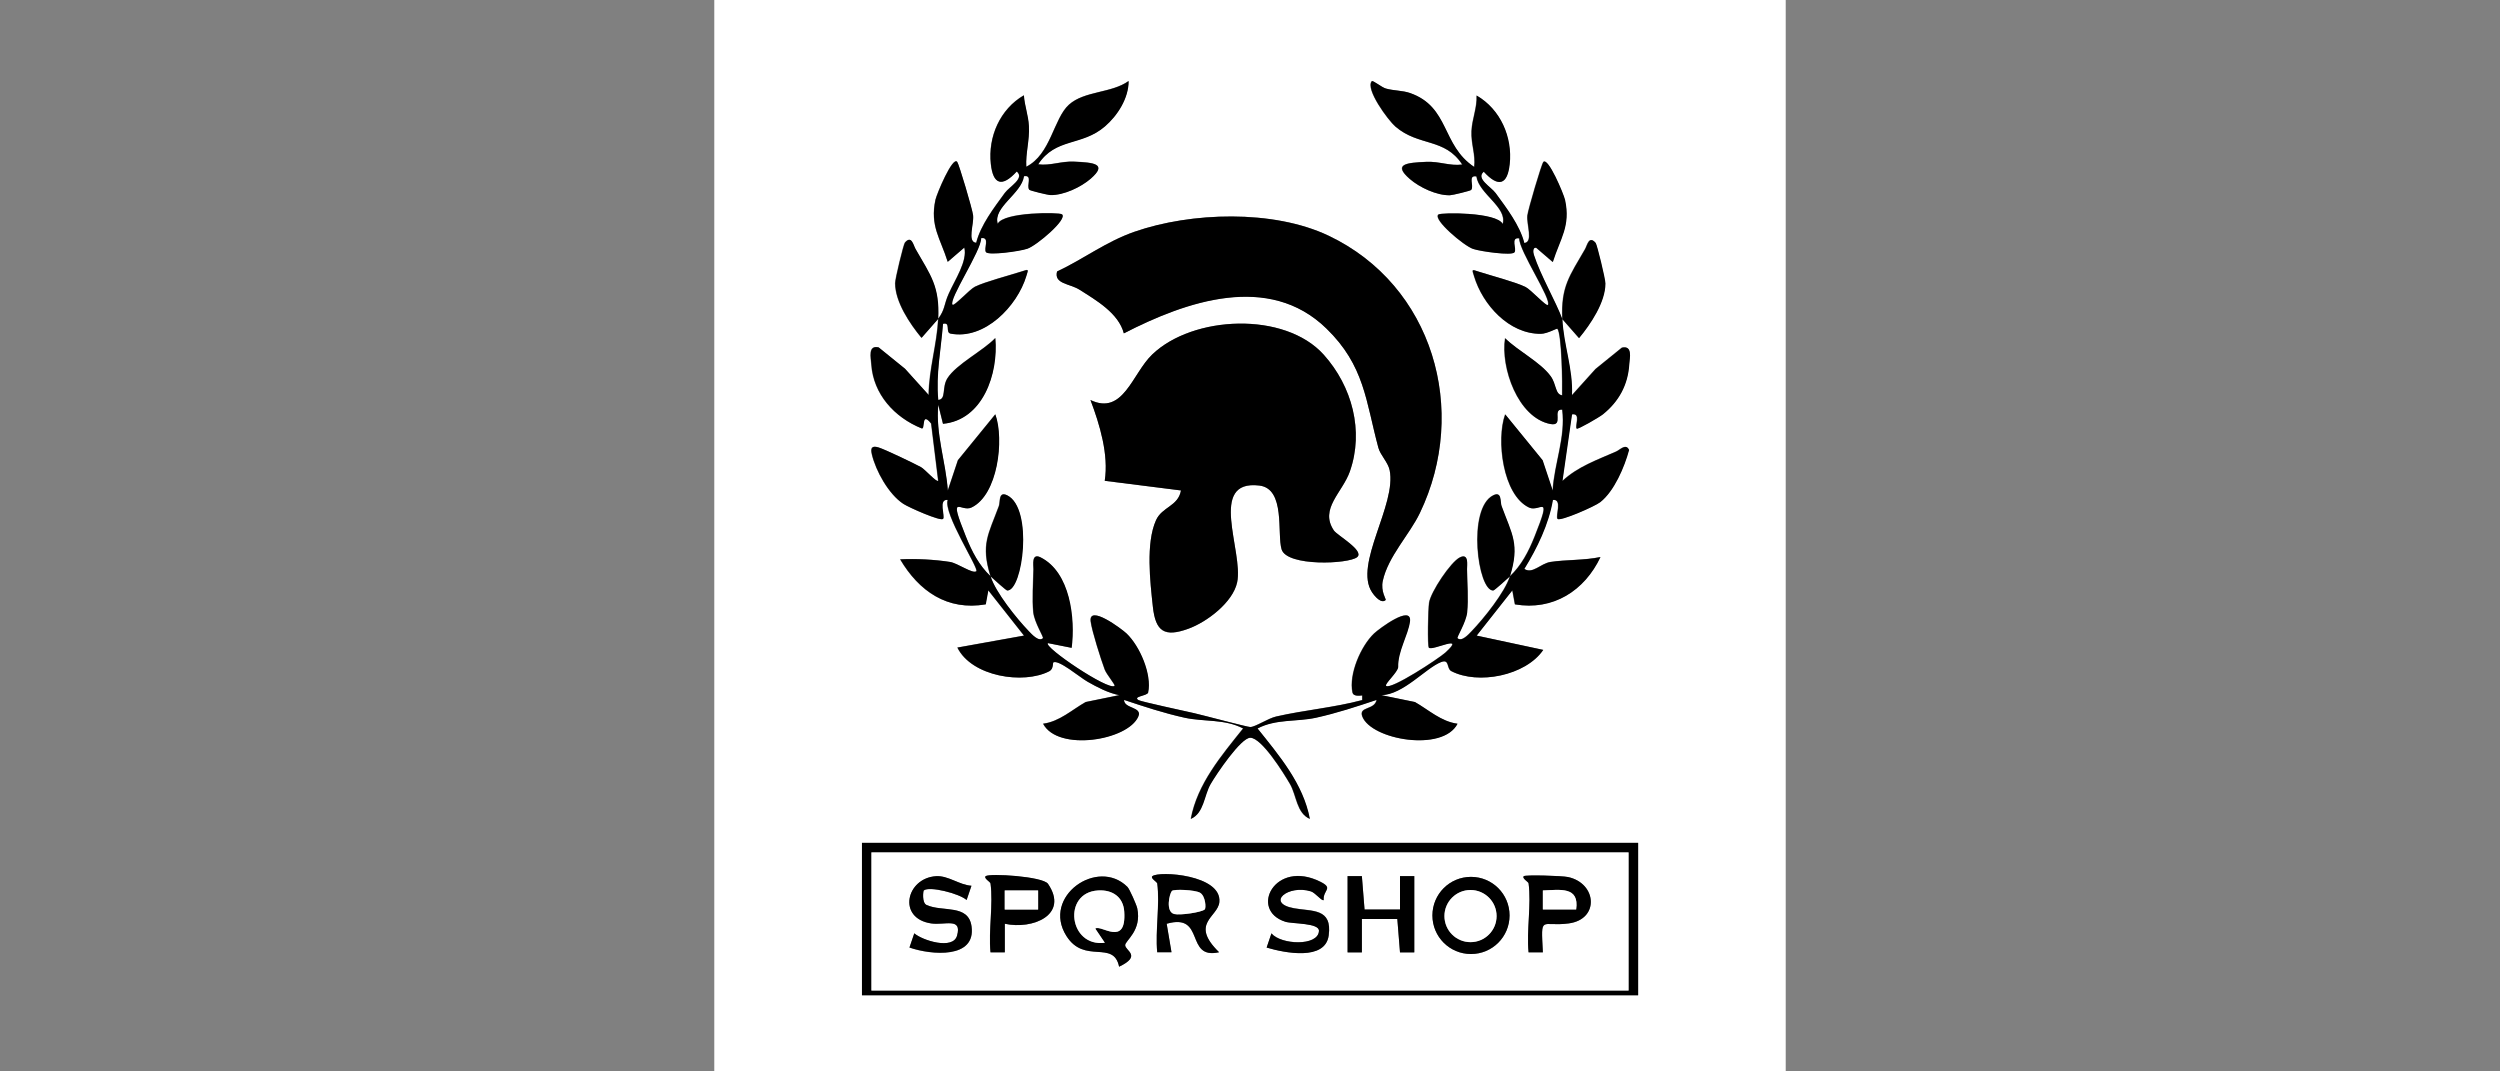
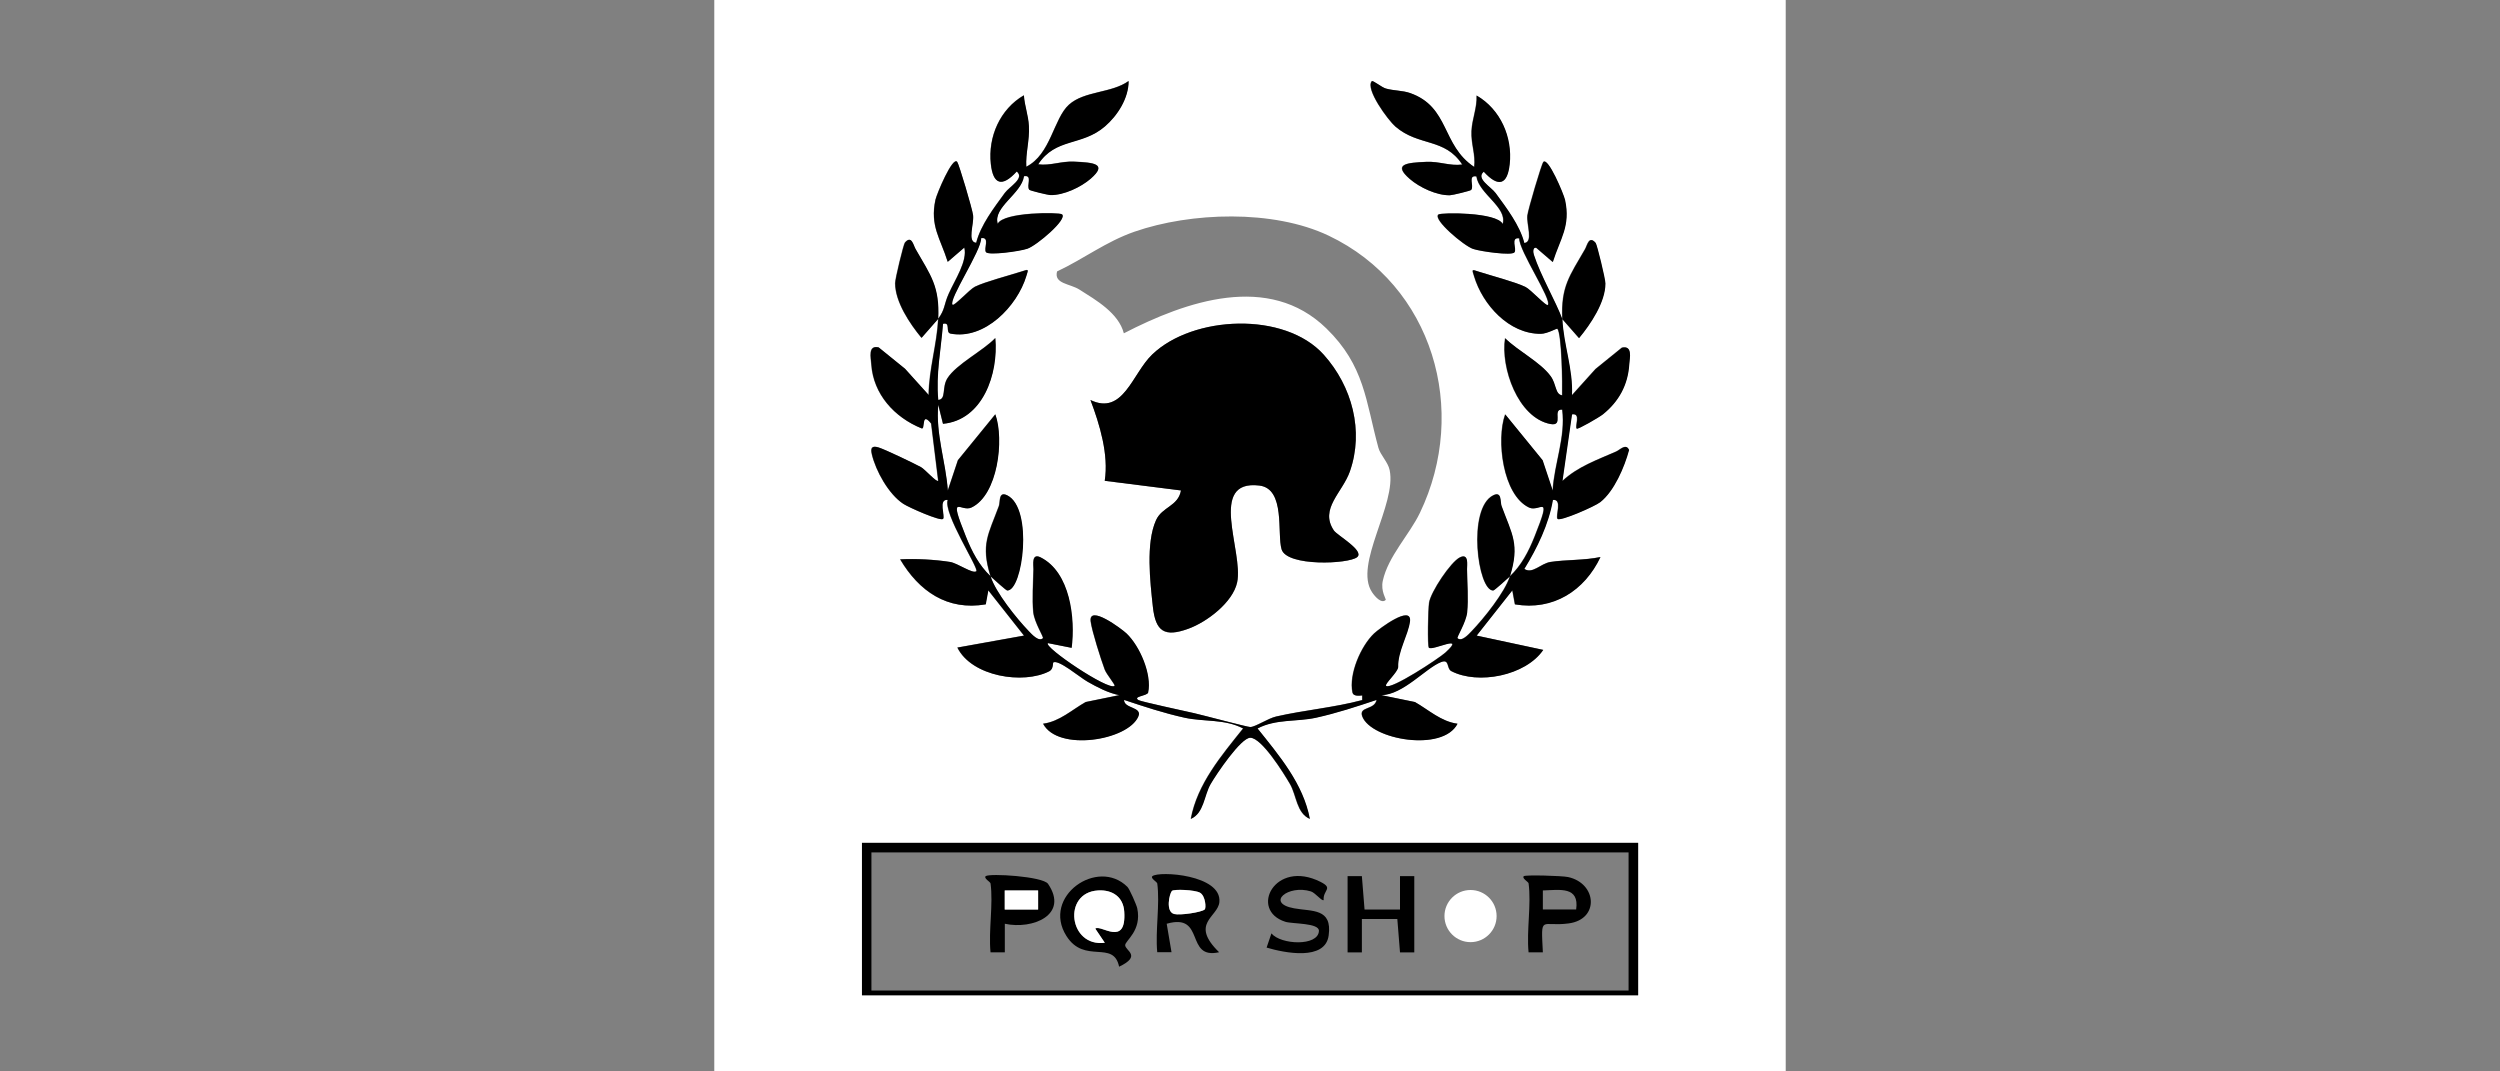
<svg xmlns="http://www.w3.org/2000/svg" id="Layer_2" data-name="Layer 2" viewBox="0 0 280 120">
  <rect x="0" y="0" width="280" height="120" fill="#808080" stroke="none" />
  <defs>
    <style>
      .cls-1 {
        fill: #fff;
      }
    </style>
  </defs>
  <path class="cls-1" d="M200,0v120h-120V0h120ZM110.93,64.53c-1.29-1.23-2.08-2.74-2.76-4.44-2.03-5.07-.59-2.69.61-3.26,2.96-1.39,3.7-7.62,2.68-10.44l-4.19,5.14-1.13,3.39c-.22-3.23-1.37-6.34-1.07-9.6l.53,2.13c4.46-.42,6.22-5.59,5.86-9.6-1.38,1.44-4.36,2.92-5.36,4.5-.66,1.05-.1,2.35-1.03,2.43-.28-2.89.32-5.67.53-8.53.91-.23.23.98.85,1.1,3.82.74,7.47-3.09,8.48-6.44.25-.81.3-.79-.52-.52-1.46.47-4.09,1.15-5.23,1.71-.6.29-2.34,2.22-2.51,2.02-.49-.58,3.25-6.09,3.2-7.46,1.04-.17.25,1.19.55,1.57s3.76-.1,4.63-.39c1.05-.36,4.53-3.31,3.88-3.85-.29-.24-6.55-.28-7.2,1.06-.56-1.86,2.66-3.36,2.94-5.33,1.02-.18.23,1.08.6,1.52.08.09,2.06.58,2.38.59,1.47.03,3.39-.87,4.49-1.83,1.93-1.68.33-1.81-1.86-1.91-1.45-.07-2.66.49-4.02.3,1.95-3.01,4.88-2.01,7.48-4.25,1.4-1.21,2.65-3.15,2.65-5.08-1.9,1.37-4.96,1.1-6.68,2.65s-2.03,5.57-4.78,6.95c-.08-1.54.38-2.94.29-4.56-.07-1.22-.49-2.25-.56-3.44-2.67,1.55-4.03,4.66-3.7,7.69.25,2.29,1.24,2.66,2.9.84.93.77-.8,1.68-1.33,2.4-1.21,1.66-2.71,3.61-3.21,5.59-1.04-.09-.23-2.1-.35-3.09-.08-.67-1.58-5.74-1.78-5.98-.52-.62-2.29,3.6-2.43,4.24-.64,2.94.54,4.33,1.37,6.96l1.86-1.6c.38,1.51-1.06,3.62-1.75,5.18-.55,1.25-.38,1.73-1.19,2.82.16-3.66-.82-4.82-2.55-7.85-.24-.42-.44-1.56-1.18-.69-.15.18-1.09,4.02-1.09,4.54,0,2.1,1.65,4.55,2.95,6.12l1.87-2.13c-.13,2.81-1.05,5.7-1.07,8.53l-2.65-2.94-2.95-2.39c-1.22-.28-.87,1.14-.82,1.89.22,3.35,2.59,5.95,5.63,7.18.43.17-.08-1.98,1.07-.54l.79,6.41c-.17.22-1.48-1.28-1.93-1.53-.83-.45-3.99-1.97-4.74-2.2s-.94.03-.76.76c.45,1.87,1.88,4.47,3.52,5.55.64.42,4.17,1.98,4.45,1.69s-.59-2.25.53-2.13c-.54,1.5,3.53,7.71,3.2,7.99-.38.34-2.1-.91-2.95-1.04-1.73-.27-3.82-.38-5.58-.29,2.11,3.57,5.27,5.78,9.58,5.04l.29-1.57,4,5.07-7.46,1.34c1.6,3.25,7.39,4.15,10.29,2.65.48-.25.37-.93.44-.98.58-.38,2.96,1.65,3.84,2.15,1.09.62,2.32,1.27,3.56,1.51l-3.76.77c-1.54.88-2.93,2.19-4.77,2.43,1.65,3.15,9.5,1.89,10.66-.81.48-1.11-1.6-.85-1.6-1.86,2.24.75,4.48,1.49,6.8,2,2.14.47,4.47.12,6.54,1.2-2.42,3.03-5.12,6.19-5.86,10.13,1.49-.66,1.47-2.62,2.22-3.91.63-1.09,3.39-5.19,4.44-5.18,1.29,0,3.77,4.01,4.45,5.18.74,1.29.72,3.25,2.22,3.91-.74-3.94-3.44-7.1-5.86-10.13,2.07-1.08,4.4-.73,6.54-1.2,2.32-.51,4.56-1.25,6.8-2-.22,1.17-2.04.7-1.6,1.86,1,2.61,9.02,4.02,10.66.81-1.84-.24-3.22-1.56-4.77-2.43l-3.76-.77c2.45-.06,4.97-3.05,6.7-3.71.97-.37.58.73,1.14,1.02,2.98,1.55,8.31.52,10.29-2.38l-7.46-1.6,4-5.07.29,1.57c4.26.73,7.8-1.54,9.58-5.3-1.78.38-3.88.29-5.58.55-1.12.17-2.04,1.4-2.95.78,1.43-2.33,2.74-5.01,3.2-7.73,1.12-.12.26,1.83.53,2.13s4.16-1.39,4.78-1.88c1.56-1.23,2.72-3.95,3.22-5.84-.34-.78-1.01-.02-1.43.17-2.15.95-4.3,1.68-6.03,3.3l1.07-7.46c1.05-.17.3,1.3.53,1.6.1.13,2.52-1.27,2.93-1.6,1.8-1.44,2.8-3.3,2.95-5.58.05-.74.4-2.17-.82-1.89l-2.95,2.39-2.65,2.94c.15-2.9-.94-5.67-1.07-8.53l1.87,2.13c1.3-1.57,2.95-4.02,2.95-6.12,0-.52-.94-4.36-1.09-4.54-.74-.88-.94.26-1.18.69-1.74,3.02-2.71,4.18-2.55,7.85-.74-2-2.45-4.91-3.19-7.21-.09-.27-.14-.87.26-.79l1.86,1.6c.82-2.64,2.01-4.02,1.37-6.96-.14-.63-1.9-4.86-2.43-4.24-.2.24-1.7,5.3-1.78,5.98-.12.99.69,3-.35,3.09-.5-1.99-2-3.93-3.21-5.59-.53-.72-2.26-1.63-1.33-2.4,1.66,1.82,2.65,1.45,2.9-.84.33-3.04-1.03-6.14-3.7-7.69.07,1.38-.5,2.61-.57,3.98-.07,1.45.48,2.66.3,4.02-3.69-2.45-2.74-6.72-7.19-8.28-.85-.3-1.8-.25-2.7-.5-.47-.13-1.46-.96-1.58-.82-.75.86,1.81,4.36,2.65,5.08,2.6,2.25,5.53,1.25,7.48,4.25-1.36.18-2.57-.37-4.02-.3-2.19.1-3.79.23-1.86,1.91,1.1.95,3.02,1.86,4.49,1.83.33,0,2.3-.49,2.38-.59.37-.44-.43-1.69.6-1.52.28,1.97,3.5,3.47,2.94,5.33-.66-1.34-6.92-1.3-7.2-1.06-.65.54,2.83,3.49,3.88,3.85.87.3,4.33.77,4.63.39s-.49-1.74.55-1.57c-.05,1.37,3.69,6.89,3.2,7.46-.17.2-1.91-1.72-2.51-2.02-1.14-.56-3.77-1.24-5.23-1.71-.82-.26-.77-.29-.52.52.96,3.17,3.9,6.47,7.47,6.44.73,0,1.79-.64,1.86-.57.49.59.57,6.28.53,7.46-.8-.12-.62-1.24-1.3-2.16-1.16-1.57-3.65-2.8-5.09-4.24-.52,3.3,1.44,8.9,5.06,9.61,1.6.31.13-1.72,1.34-1.61.39,3.12-.88,6-1.07,9.06l-1.13-3.39-4.19-5.14c-1.02,2.82-.28,9.05,2.68,10.44,1.2.56,2.65-1.81.61,3.26-.68,1.7-1.47,3.21-2.76,4.44,1.12-3.59.24-4.67-.94-7.88-.16-.45.07-1.68-.93-1.19-2.93,1.47-1.74,10.69,0,10.66.12,0,1.59-1.33,1.87-1.59-.56,1.8-2.93,4.74-4.27,6.13-.36.37-1.13,1.24-1.6.8-.11-.11.96-1.76,1.08-2.91.15-1.44.01-3.31-.02-4.82,0-.46.25-1.84-.79-1.32s-3.27,3.88-3.45,5.08c-.11.7-.2,4.86-.02,5.04.37.38,4.23-1.63,1.86.53-.76.69-6.12,4.21-6.66,3.74-.21-.19,1.33-1.54,1.35-2.11-.05-1.76,1.12-3.58,1.32-5.09.26-1.97-3.45.8-4.01,1.33-1.49,1.42-2.85,4.58-2.42,6.61.1.45.74.36,1.09.33v.52c-3.14.84-6.48,1.12-9.63,1.84-.92.21-2.34,1.18-2.91,1.18-.33,0-5.18-1.3-6.27-1.55-.96-.22-5.99-1.3-6.26-1.47-.67-.42,1.01-.47,1.09-.85.43-2.04-.93-5.19-2.42-6.61-.56-.53-4.27-3.3-4.01-1.33.15,1.08,1.15,4.22,1.57,5.37.2.54,1.22,1.73,1.1,1.83-.66.58-7.99-4.37-7.47-4.79l2.66.53c.42-3.28-.15-8.46-3.47-10.13-1.04-.52-.79.87-.8,1.32-.03,1.51-.16,3.38-.02,4.82.12,1.15,1.2,2.81,1.08,2.91-.47.44-1.24-.42-1.6-.8-1.34-1.4-3.71-4.34-4.27-6.13.28.26,1.74,1.59,1.87,1.59,1.74.04,2.93-9.19,0-10.66-.99-.5-.76.74-.93,1.19-1.18,3.21-2.05,4.28-.94,7.88ZM155.2,67.2c.08-.08-.58-.97-.33-2.14.59-2.74,2.99-5.18,4.16-7.62,5.51-11.48,1.47-25.49-10.23-31.05-6.21-2.95-15.43-2.63-21.74-.44-3.19,1.11-5.69,3.05-8.67,4.45-.37,1.4,1.42,1.35,2.5,2.03,1.88,1.19,4.4,2.64,4.98,4.9,6.99-3.61,16.24-6.82,22.68-.55,4.3,4.18,4.41,8.16,5.83,13.37.22.81,1.08,1.61,1.26,2.5.81,3.85-4.05,10.57-1.97,13.68.32.48,1.05,1.33,1.53.86ZM152,62.4c.87-.71-2.24-2.44-2.61-2.99-1.63-2.42.96-4.23,1.8-6.62,1.58-4.53.26-9.51-2.93-13.06-4.37-4.88-14.66-4.41-19.22-.02-2.23,2.14-3.24,6.86-6.91,5.09,1.04,2.74,2.06,6.13,1.6,9.05l8.54,1.08c-.31,1.78-2.11,1.82-2.8,3.34-1.16,2.57-.66,6.84-.35,9.68s1.31,3.44,3.97,2.47c2.08-.75,4.99-2.96,5.47-5.2.73-3.45-3.34-11.54,2.49-10.84,2.95.35,1.96,5.4,2.49,7.15.6,1.95,7.51,1.66,8.46.87ZM183.47,94.4h-86.93v17.07h86.93v-17.07Z" />
  <path d="M105.07,35.73c.81-1.09.63-1.57,1.19-2.82.69-1.56,2.13-3.67,1.75-5.18l-1.86,1.6c-.82-2.64-2.01-4.02-1.37-6.96.14-.63,1.9-4.86,2.43-4.24.2.24,1.7,5.3,1.78,5.98.12.99-.69,3,.35,3.09.5-1.99,2-3.93,3.21-5.59.53-.72,2.26-1.63,1.33-2.4-1.66,1.82-2.65,1.45-2.9-.84-.33-3.04,1.03-6.14,3.7-7.69.08,1.19.5,2.22.56,3.44.09,1.62-.38,3.02-.29,4.56,2.75-1.38,3.05-5.39,4.78-6.95s4.78-1.28,6.68-2.65c0,1.93-1.24,3.87-2.65,5.08-2.6,2.25-5.53,1.25-7.48,4.25,1.36.18,2.57-.37,4.02-.3,2.19.1,3.79.23,1.86,1.91-1.1.95-3.02,1.86-4.49,1.83-.33,0-2.3-.49-2.38-.59-.37-.44.43-1.69-.6-1.52-.28,1.97-3.5,3.47-2.94,5.33.66-1.34,6.92-1.3,7.2-1.06.65.54-2.83,3.49-3.88,3.85-.87.3-4.33.77-4.63.39s.49-1.74-.55-1.57c.05,1.37-3.69,6.89-3.2,7.46.17.2,1.91-1.72,2.51-2.02,1.14-.56,3.77-1.24,5.23-1.71.82-.26.77-.29.52.52-1.01,3.35-4.66,7.17-8.48,6.44-.62-.12.06-1.33-.85-1.1-.22,2.86-.81,5.64-.53,8.53.93-.08.37-1.38,1.03-2.43,1-1.58,3.98-3.06,5.36-4.5.36,4.01-1.4,9.18-5.86,9.6l-.53-2.13c-.31,3.26.84,6.37,1.07,9.6l1.13-3.39,4.19-5.14c1.02,2.82.28,9.05-2.68,10.44-1.2.56-2.65-1.81-.61,3.26.68,1.7,1.47,3.21,2.76,4.44-1.12-3.59-.24-4.67.94-7.88.16-.45-.07-1.68.93-1.19,2.93,1.47,1.74,10.69,0,10.66-.12,0-1.59-1.33-1.87-1.59.56,1.8,2.93,4.74,4.27,6.13.36.37,1.13,1.24,1.6.8.11-.11-.96-1.76-1.08-2.91-.15-1.44-.01-3.31.02-4.82,0-.45-.25-1.85.8-1.32,3.32,1.67,3.89,6.85,3.47,10.13l-2.66-.53c-.52.43,6.81,5.37,7.47,4.79.12-.1-.9-1.29-1.1-1.83-.43-1.14-1.43-4.28-1.57-5.37-.27-1.97,3.45.8,4.01,1.33,1.49,1.42,2.85,4.58,2.42,6.61-.08.39-1.76.43-1.09.85.27.17,5.3,1.25,6.26,1.47,1.08.25,5.94,1.55,6.27,1.55.56,0,1.98-.97,2.91-1.18,3.15-.72,6.49-1,9.63-1.84v-.52c-.35.03-1,.12-1.09-.33-.43-2.04.93-5.19,2.42-6.61.56-.53,4.27-3.3,4.01-1.33-.2,1.51-1.37,3.33-1.32,5.09-.02.57-1.57,1.92-1.35,2.11.54.47,5.9-3.05,6.66-3.74,2.37-2.16-1.48-.15-1.86-.53-.18-.18-.09-4.34.02-5.04.18-1.21,2.43-4.58,3.45-5.08s.79.87.79,1.32c.03,1.51.16,3.38.02,4.82-.12,1.15-1.2,2.81-1.08,2.91.47.44,1.24-.42,1.6-.8,1.34-1.4,3.71-4.34,4.27-6.13-.28.26-1.74,1.59-1.87,1.59-1.74.04-2.93-9.19,0-10.66.99-.5.76.74.93,1.19,1.18,3.21,2.05,4.28.94,7.88,1.29-1.23,2.08-2.74,2.76-4.44,2.03-5.07.59-2.69-.61-3.26-2.96-1.39-3.7-7.62-2.68-10.44l4.19,5.14,1.13,3.39c.18-3.07,1.46-5.95,1.07-9.06-1.21-.11.26,1.92-1.34,1.61-3.62-.71-5.57-6.31-5.06-9.61,1.44,1.43,3.93,2.66,5.09,4.24.68.92.49,2.05,1.3,2.16.04-1.18-.04-6.87-.53-7.46-.06-.07-1.13.56-1.86.57-3.57.03-6.52-3.27-7.47-6.44-.25-.81-.3-.79.52-.52,1.46.47,4.09,1.15,5.23,1.71.6.29,2.34,2.22,2.51,2.02.49-.58-3.25-6.09-3.2-7.46-1.04-.17-.25,1.19-.55,1.57s-3.76-.1-4.63-.39c-1.05-.36-4.53-3.31-3.88-3.85.29-.24,6.55-.28,7.2,1.06.56-1.86-2.66-3.36-2.94-5.33-1.02-.18-.23,1.08-.6,1.52-.08.09-2.06.58-2.38.59-1.47.03-3.39-.87-4.49-1.83-1.93-1.68-.33-1.81,1.86-1.91,1.45-.07,2.66.49,4.02.3-1.95-3.01-4.88-2.01-7.48-4.25-.84-.73-3.4-4.22-2.65-5.08.12-.14,1.1.69,1.58.82.89.25,1.85.21,2.7.5,4.46,1.56,3.5,5.83,7.19,8.28.18-1.36-.37-2.56-.3-4.02.06-1.37.64-2.61.57-3.98,2.67,1.55,4.03,4.66,3.7,7.69-.25,2.29-1.24,2.66-2.9.84-.93.77.8,1.68,1.33,2.4,1.21,1.66,2.71,3.61,3.21,5.59,1.04-.09.23-2.1.35-3.09.08-.67,1.58-5.74,1.78-5.98.52-.62,2.29,3.6,2.43,4.24.64,2.94-.54,4.33-1.37,6.96l-1.86-1.6c-.4-.08-.35.52-.26.79.74,2.3,2.45,5.21,3.19,7.21-.16-3.67.81-4.82,2.55-7.85.24-.42.44-1.56,1.18-.69.15.18,1.09,4.02,1.09,4.54,0,2.1-1.65,4.55-2.95,6.12l-1.87-2.13c.13,2.87,1.22,5.63,1.07,8.53l2.65-2.94,2.95-2.39c1.22-.28.87,1.14.82,1.89-.15,2.28-1.16,4.14-2.95,5.58-.41.33-2.83,1.73-2.93,1.6-.23-.3.52-1.77-.53-1.6l-1.07,7.46c1.74-1.61,3.88-2.35,6.03-3.3.43-.19,1.1-.95,1.43-.17-.51,1.9-1.66,4.61-3.22,5.84-.62.49-4.5,2.18-4.78,1.88s.59-2.25-.53-2.13c-.46,2.72-1.77,5.41-3.2,7.73.92.62,1.83-.61,2.95-.78,1.7-.26,3.8-.17,5.58-.55-1.78,3.77-5.31,6.04-9.58,5.3l-.29-1.57-4,5.07,7.46,1.6c-1.97,2.9-7.31,3.93-10.29,2.38-.56-.29-.17-1.39-1.14-1.02-1.72.66-4.24,3.66-6.7,3.71l3.76.77c1.54.88,2.93,2.19,4.77,2.43-1.64,3.21-9.66,1.8-10.66-.81-.44-1.15,1.38-.69,1.6-1.86-2.24.75-4.48,1.49-6.8,2-2.14.47-4.47.12-6.54,1.2,2.42,3.03,5.12,6.19,5.86,10.13-1.49-.66-1.47-2.62-2.22-3.91-.68-1.17-3.15-5.17-4.45-5.18-1.06,0-3.81,4.09-4.44,5.18-.75,1.29-.73,3.25-2.22,3.91.74-3.94,3.44-7.1,5.86-10.13-2.07-1.08-4.4-.73-6.54-1.2-2.32-.51-4.56-1.25-6.8-2,0,1.01,2.07.75,1.6,1.86-1.16,2.7-9.01,3.96-10.66.81,1.84-.24,3.22-1.56,4.77-2.43l3.76-.77c-1.24-.24-2.47-.89-3.56-1.51-.88-.5-3.26-2.53-3.84-2.15-.07.05.05.72-.44.98-2.9,1.51-8.69.6-10.29-2.65l7.46-1.34-4-5.07-.29,1.57c-4.31.74-7.47-1.48-9.58-5.04,1.75-.09,3.85.02,5.58.29.85.13,2.57,1.38,2.95,1.04.32-.29-3.74-6.49-3.2-7.99-1.12-.12-.26,1.84-.53,2.13s-3.81-1.27-4.45-1.69c-1.64-1.08-3.08-3.67-3.52-5.55-.17-.73.03-.99.76-.76s3.91,1.75,4.74,2.2c.45.25,1.76,1.75,1.93,1.53l-.79-6.41c-1.15-1.44-.64.72-1.07.54-3.04-1.23-5.41-3.83-5.63-7.18-.05-.74-.4-2.17.82-1.89l2.95,2.39,2.65,2.94c.02-2.84.94-5.72,1.07-8.53l-1.87,2.13c-1.3-1.57-2.95-4.02-2.95-6.12,0-.52.94-4.36,1.09-4.54.74-.88.94.26,1.18.69,1.73,3.02,2.71,4.18,2.55,7.85Z" />
  <path d="M152,62.4c-.95.78-7.86,1.07-8.46-.87-.53-1.75.46-6.79-2.49-7.15-5.83-.7-1.76,7.39-2.49,10.84-.48,2.25-3.39,4.45-5.47,5.2-2.66.97-3.67.3-3.97-2.47s-.8-7.11.35-9.68c.68-1.52,2.48-1.55,2.8-3.34l-8.54-1.08c.46-2.92-.56-6.31-1.6-9.05,3.67,1.77,4.68-2.95,6.91-5.09,4.56-4.39,14.85-4.85,19.22.02,3.18,3.55,4.51,8.54,2.93,13.06-.84,2.39-3.43,4.19-1.8,6.62.37.55,3.47,2.27,2.61,2.99Z" />
-   <path d="M155.2,67.2c-.48.46-1.21-.38-1.53-.86-2.08-3.11,2.78-9.83,1.97-13.68-.19-.89-1.04-1.69-1.26-2.5-1.41-5.22-1.53-9.2-5.83-13.37-6.44-6.26-15.69-3.05-22.68.55-.58-2.25-3.1-3.71-4.98-4.9-1.08-.68-2.87-.63-2.5-2.03,2.98-1.4,5.48-3.34,8.67-4.45,6.31-2.2,15.53-2.51,21.74.44,11.7,5.56,15.74,19.56,10.23,31.05-1.17,2.44-3.57,4.88-4.16,7.62-.25,1.17.4,2.06.33,2.14Z" />
  <path d="M183.47,94.4v17.07h-86.93v-17.07h86.93ZM182.4,95.47h-84.8v15.47h84.8v-15.47Z" />
-   <path class="cls-1" d="M182.4,95.47v15.47h-84.8v-15.47h84.8ZM108.8,99.21c-1.35-.08-2.61-1.16-3.97-1.07-3.34.22-4.35,4.73-.54,5.29,1.52.23,3.49-.71,2.9,1.37-.46,1.63-3.89.53-4.79-.26l-.54,1.59c2.44.85,7.47,1.29,6.95-2.38-.36-2.51-3.24-1.58-5.03-2.38-.55-.25-.38-1.58-.32-1.63.6-.52,3.99.33,4.8,1.07l.54-1.59ZM110.93,98.93c.32,2.36-.24,5.29,0,7.73h1.6s0-3.2,0-3.2c3.1.69,7.21-.98,4.84-4.47-.57-.84-6.56-1.2-6.98-.86-.26.21.51.64.53.8ZM126.27,99.33c-3.33-3.32-9.62,1.07-6.83,5.5,2.03,3.21,5.27.39,5.9,3.44,2.56-1.22.71-1.78.68-2.4-.03-.51,1.89-1.63,1.35-4.15-.09-.4-.86-2.15-1.1-2.39ZM129.6,98.93c.32,2.36-.23,5.29,0,7.73h1.6s-.54-3.2-.54-3.2c4.39-1.25,2,4.06,5.87,3.19-3.32-3.24-.14-3.92.03-5.61.31-3.07-6.75-3.52-7.5-2.91-.26.21.51.64.53.8ZM148.26,100.8c-.1-1.14,1.14-1.29-.35-2.04-5.12-2.58-8.05,3.17-3.94,4.47.78.25,3.81.12,3.76,1.03-.09,1.74-4.27,1.55-5.32.27l-.54,1.59c2.01.6,6.56,1.51,6.95-1.35.42-3.09-1.87-2.69-3.88-3.05-3.23-.59-.65-2.69,1.9-1.89.48.15,1.27,1.17,1.43.96ZM150.93,98.13v8.53h1.6s0-3.74,0-3.74h3.97s.3,3.74.3,3.74h1.6v-8.54h-1.6s0,3.74,0,3.74h-3.97s-.3-3.74-.3-3.74h-1.6ZM169.07,102.53c0-2.39-1.93-4.32-4.32-4.32s-4.32,1.93-4.32,4.32,1.93,4.32,4.32,4.32,4.32-1.93,4.32-4.32ZM171.2,98.93c.32,2.36-.24,5.29,0,7.73h1.6c-.22-4.34-.24-2.81,2.91-3.24,3.44-.47,3.15-4.48-.08-5.19-.71-.16-4.77-.26-4.96-.1-.26.21.51.64.53.8Z" />
  <path d="M126.27,99.33c.24.24,1.01,1.99,1.1,2.39.54,2.53-1.37,3.64-1.35,4.15.03.62,1.88,1.18-.68,2.4-.63-3.05-3.87-.23-5.9-3.44-2.8-4.42,3.5-8.82,6.83-5.5ZM122.67,104c.6-.49,3.49,2.12,3.24-1.88-.1-1.65-1.31-2.49-2.94-2.39-4.01.24-3.27,6.38.76,5.86l-1.07-1.59Z" />
  <path d="M129.6,98.93c-.02-.16-.8-.58-.53-.8.75-.61,7.8-.16,7.5,2.91-.17,1.69-3.35,2.37-.03,5.61-3.87.87-1.48-4.45-5.87-3.19l.54,3.19h-1.6c-.23-2.44.32-5.37,0-7.73ZM134.93,101.86c.17-.15.1-1.51-.52-1.87-.55-.33-2.96-.44-3.16-.2-.28.33-.73,2.32.26,2.58.64.17,3.07-.19,3.42-.51Z" />
  <polygon points="150.93 98.13 152.53 98.13 152.83 101.87 156.8 101.87 156.8 98.13 158.4 98.13 158.4 106.67 156.8 106.67 156.5 102.93 152.53 102.93 152.53 106.67 150.93 106.67 150.93 98.13" />
-   <path d="M169.07,102.53c0,2.39-1.93,4.32-4.32,4.32s-4.32-1.93-4.32-4.32,1.93-4.32,4.32-4.32,4.32,1.93,4.32,4.32ZM167.61,102.6c0-1.61-1.31-2.92-2.92-2.92s-2.92,1.31-2.92,2.92,1.31,2.92,2.92,2.92,2.92-1.31,2.92-2.92Z" />
-   <path d="M108.8,99.21l-.54,1.59c-.81-.73-4.2-1.59-4.8-1.07-.06.05-.23,1.38.32,1.63,1.79.81,4.68-.13,5.03,2.38.52,3.67-4.51,3.23-6.95,2.38l.54-1.59c.9.79,4.34,1.89,4.79.26.58-2.08-1.38-1.14-2.9-1.37-3.82-.57-2.81-5.07.54-5.29,1.36-.09,2.63.99,3.97,1.07Z" />
  <path d="M110.93,98.93c-.02-.16-.8-.58-.53-.8.41-.34,6.4.02,6.98.86,2.37,3.48-1.74,5.15-4.84,4.47v3.2s-1.6,0-1.6,0c-.24-2.44.32-5.37,0-7.73ZM116.27,99.73h-3.74v2.14h3.74v-2.14Z" />
  <path d="M171.2,98.93c-.02-.16-.8-.58-.53-.8.19-.16,4.25-.05,4.96.1,3.23.71,3.52,4.72.08,5.19-3.15.43-3.13-1.1-2.91,3.24h-1.6c-.24-2.44.32-5.37,0-7.74ZM176.53,101.86c.37-2.61-1.81-2.19-3.73-2.13v2.13s3.73,0,3.73,0Z" />
  <path d="M148.26,100.8c-.16.21-.95-.81-1.43-.96-2.54-.8-5.13,1.3-1.9,1.89,2.01.37,4.31-.04,3.88,3.05-.39,2.86-4.94,1.95-6.95,1.35l.54-1.59c1.05,1.28,5.23,1.47,5.32-.27.05-.92-2.97-.78-3.76-1.03-4.1-1.3-1.18-7.05,3.94-4.47,1.49.75.25.9.35,2.04Z" />
  <path class="cls-1" d="M122.67,104l1.07,1.59c-4.03.52-4.78-5.62-.76-5.86,1.63-.1,2.84.74,2.94,2.39.25,4-2.64,1.39-3.24,1.88Z" />
  <path class="cls-1" d="M134.93,101.86c-.36.32-2.78.68-3.42.51-.99-.26-.54-2.25-.26-2.58.2-.23,2.61-.13,3.16.2.61.37.69,1.72.52,1.87Z" />
  <circle class="cls-1" cx="164.7" cy="102.6" r="2.92" />
  <rect class="cls-1" x="112.53" y="99.73" width="3.74" height="2.14" />
-   <path class="cls-1" d="M176.53,101.86h-3.73s0-2.13,0-2.13c1.93-.07,4.11-.48,3.73,2.13Z" />
</svg>